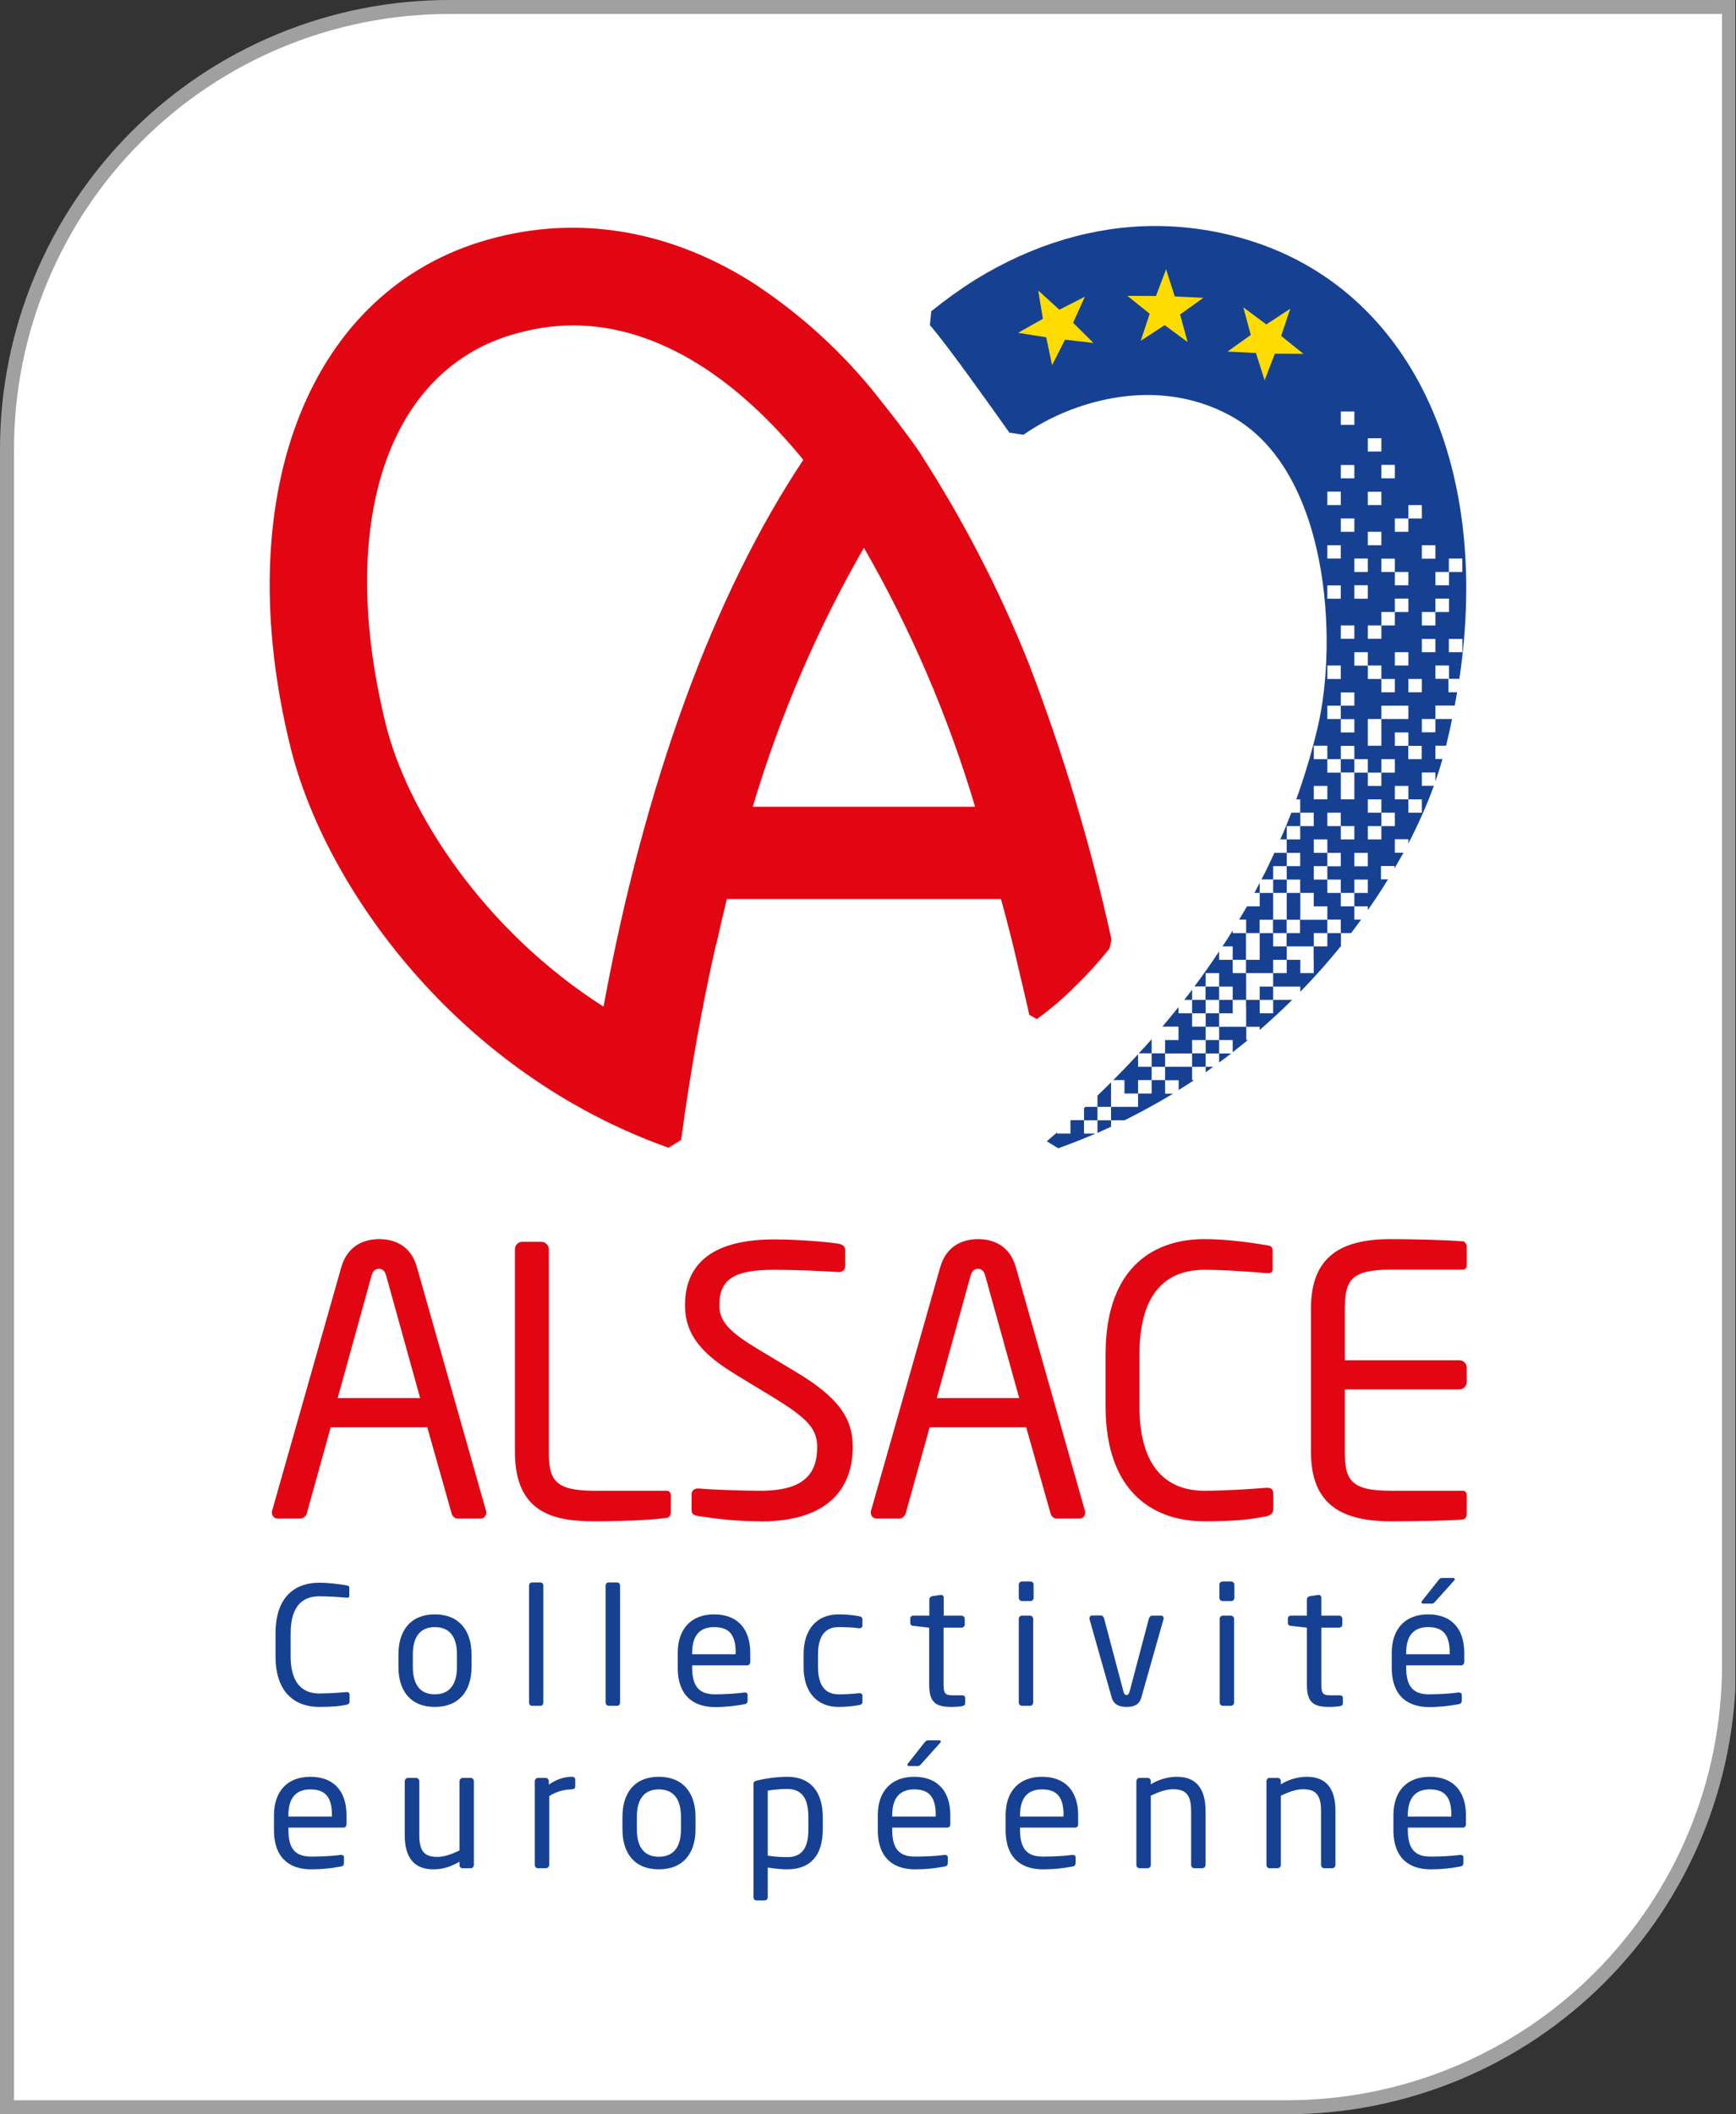
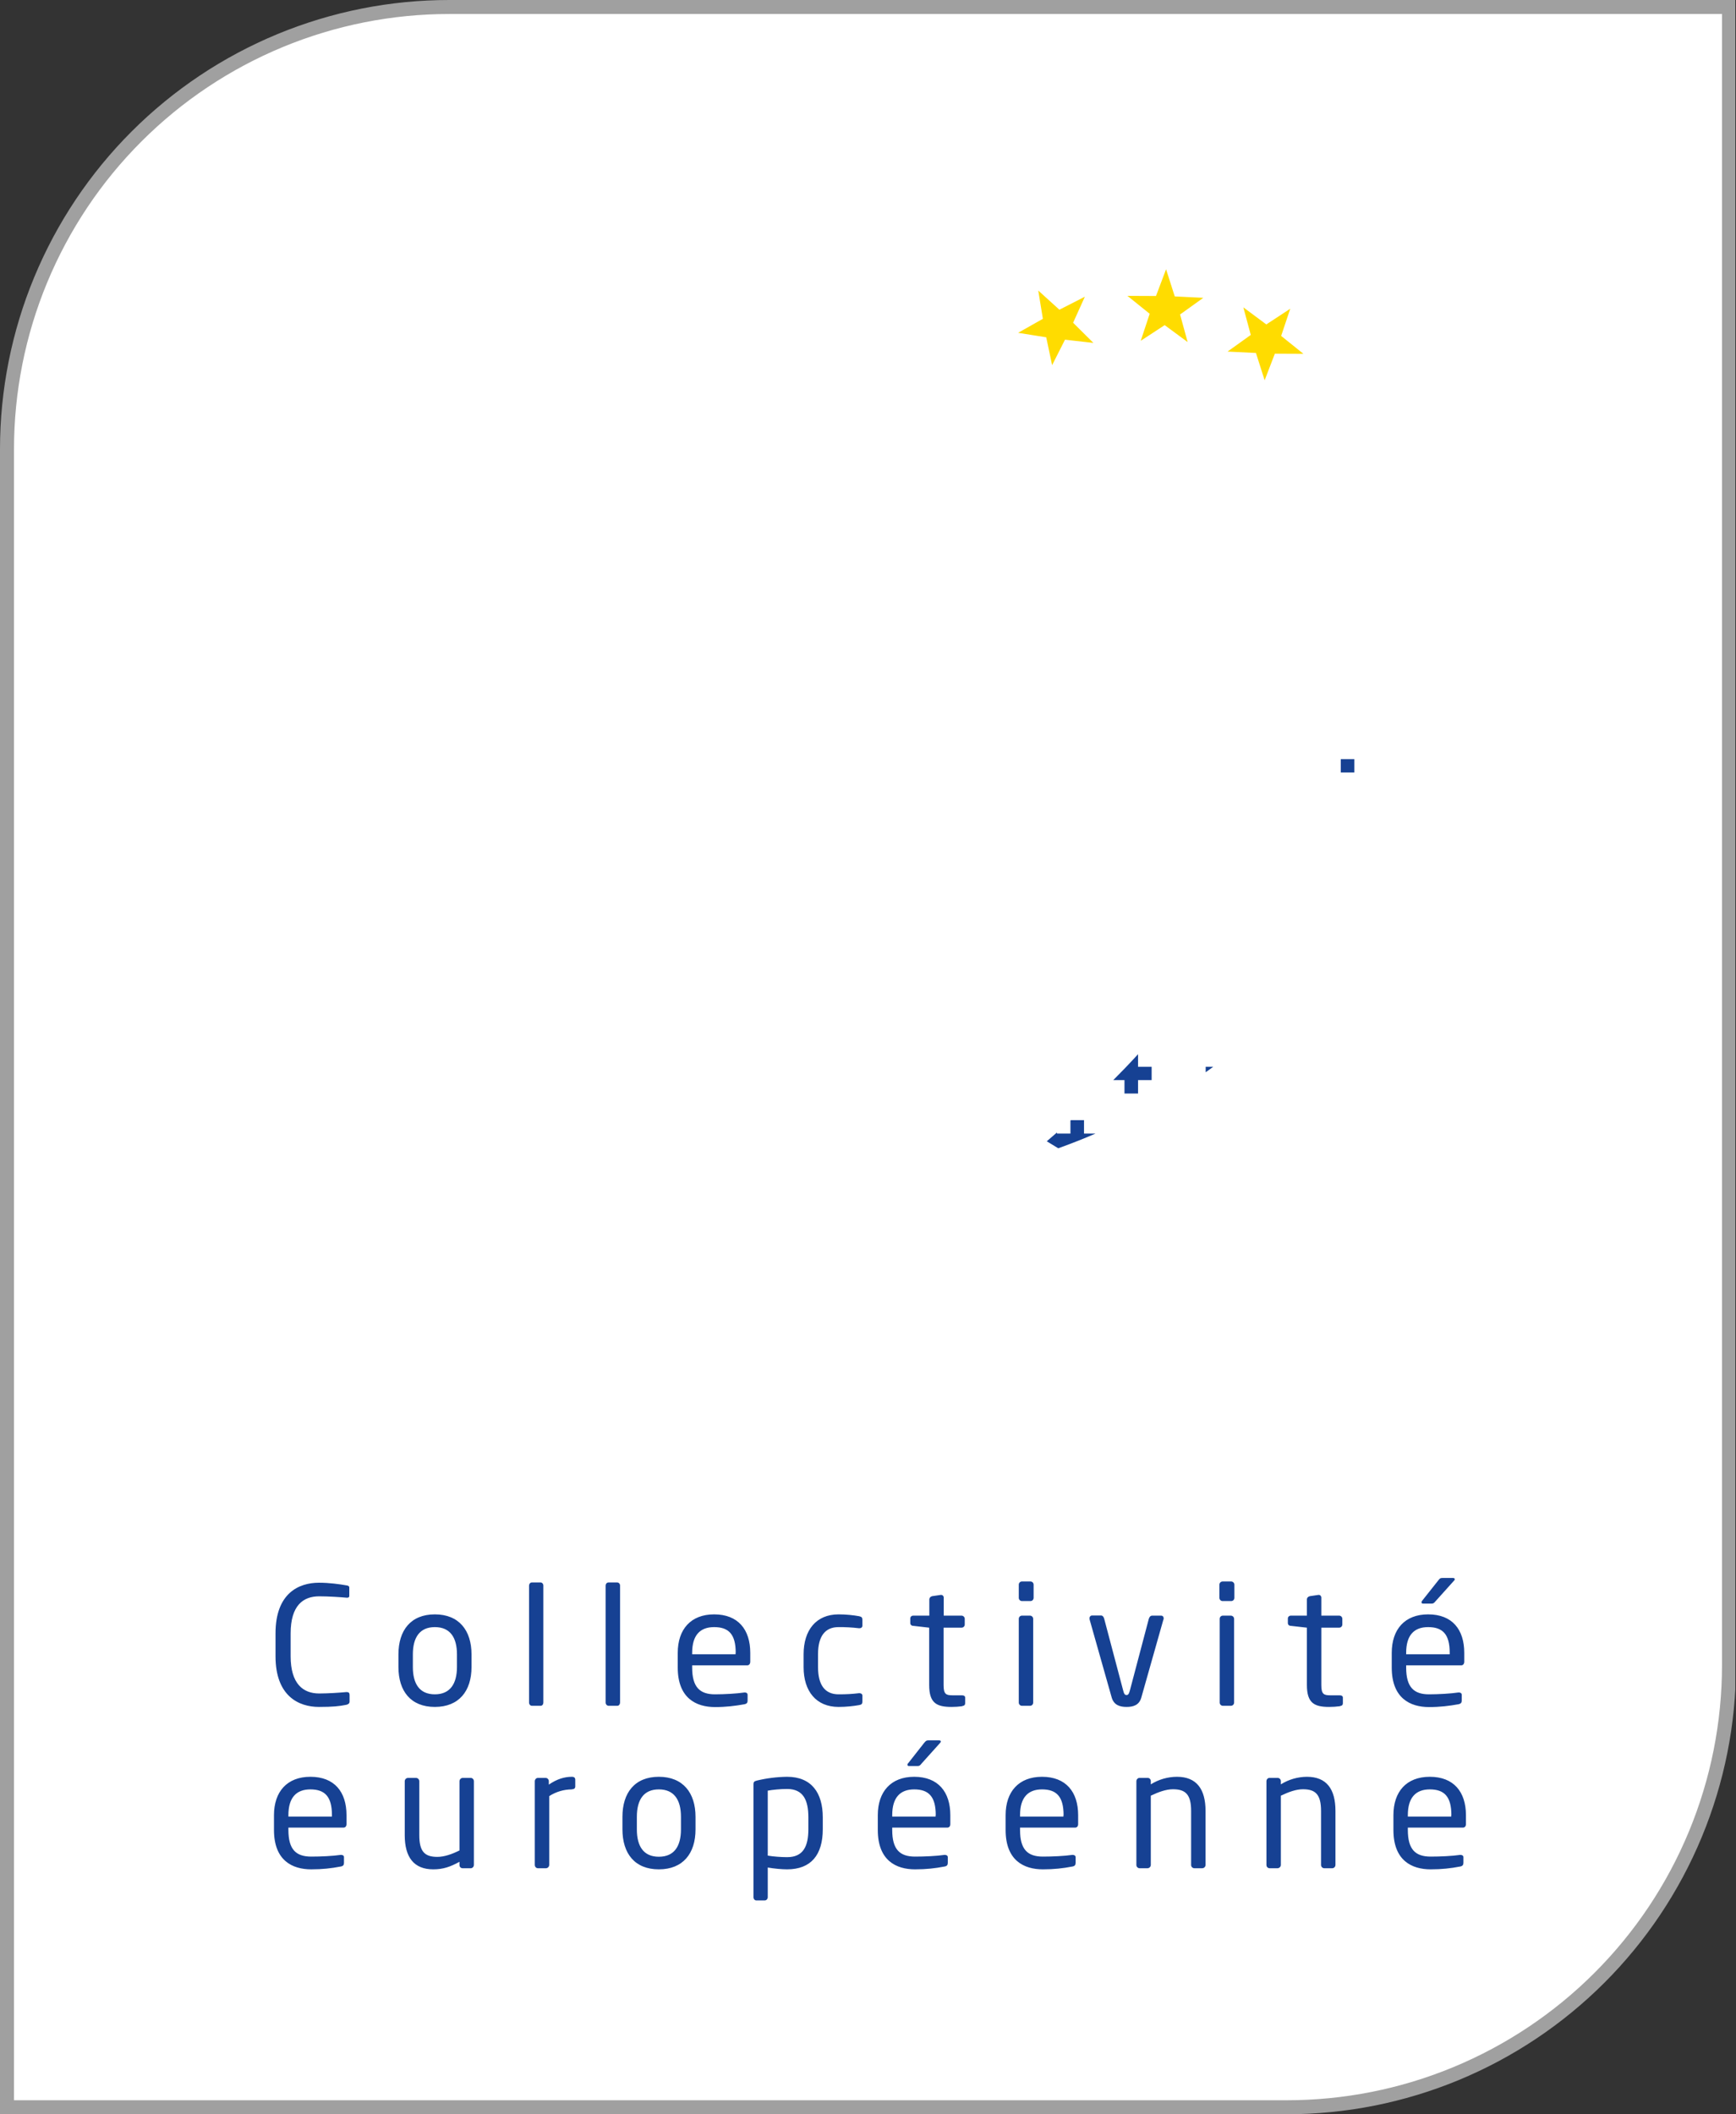
<svg xmlns="http://www.w3.org/2000/svg" width="124" height="151" viewBox="0 0 124 151" fill="none">
  <rect x="0" y="0" width="124" height="151" fill="#333333" stroke="none" />
  <g clip-path="url(#clip0_2694_8945)">
    <path d="M32.1 0.5H32.1H123.5V118.92C123.5 123.069 122.683 127.177 121.094 131.01C119.506 134.842 117.178 138.325 114.243 141.257C111.309 144.19 107.825 146.516 103.992 148.102C100.158 149.688 96.049 150.503 91.9 150.5H91.9H0.5V32.08C0.5 27.931 1.317 23.823 2.906 19.99C4.494 16.158 6.822 12.675 9.757 9.743C12.691 6.81 16.175 4.484 20.009 2.898C23.842 1.312 27.951 0.497 32.1 0.5Z" fill="white" stroke="#A0A0A0" />
    <path d="M95.769 54.221H96.74V55.171H95.769V54.221ZM77.43 80.971V80.001H76.49L76.46 80.031V80.961H75.499V80.881L74.769 81.511L75.59 82.011L76.049 81.841C76.791 81.568 77.525 81.275 78.249 80.961H77.43V80.971ZM86.12 76.581L86.659 76.191H86.12V76.581ZM79.519 77.141H80.32V78.101H81.29V77.141H82.26V76.191H81.29V75.291C80.689 75.951 80.09 76.571 79.519 77.141Z" fill="#164193" />
-     <path d="M104.24 48.491C106.54 32.991 100.65 20.691 89.21 17.161C87.044 16.488 84.788 16.144 82.52 16.141C78.16 16.141 73.78 17.441 69.67 19.971C68.576 20.661 67.524 21.416 66.52 22.231L66.42 23.221C67.64 24.601 71.02 29.381 72.1 30.901L73.1 31.051C73.9 30.501 75.05 29.811 76.53 29.251C80.46 27.771 84.48 27.831 87.89 29.691C94.98 33.561 95.57 45.821 94.12 51.941C93.7 53.741 93.18 55.441 92.59 57.091H92.87V58.041H92.24C91.99 58.691 91.73 59.331 91.45 59.951H91.91V59.001H92.87V59.951H91.91V60.911H91.03C90.73 61.561 90.43 62.201 90.1 62.811H90.94V61.861H91.91V60.911H92.87V61.861H91.91V62.821H92.87V63.771H91.91V62.821H90.94V63.771H89.98V63.051L89.6 63.771H89.98V64.731H89.07L88.51 65.681H89.01V66.641H88.05V66.451C87.81 66.841 87.57 67.221 87.32 67.591H88.05V68.551H87.08V67.951C86.5 68.821 85.91 69.661 85.32 70.451H86.12V69.501H87.08V70.461H86.11V71.411H85.15V70.681C84.96 70.931 84.78 71.181 84.59 71.411H85.15V72.371H84.18V71.921C83.8 72.401 83.41 72.871 83.03 73.321H84.18V74.281H83.22V75.231H82.26V74.221C81.95 74.571 81.65 74.911 81.34 75.231H82.26V76.191H83.22V77.141H82.26V78.101H81.29V79.051H79.36V77.301L78.39 78.251V79.051H77.54L77.43 79.151V80.011H78.39V79.051H79.36V80.011H78.39V80.911L79.36 80.471V80.011H80.33C81.52 79.411 82.68 78.781 83.79 78.111H83.22V77.151H84.19V77.851L85.29 77.151H85.15V76.191H83.22V75.241H85.15V76.191H86.12V75.241H87.08V75.881C87.38 75.671 87.66 75.451 87.94 75.241H87.08V74.281H88.05V75.151L89.14 74.281H89.02V73.331H89.98V73.561C90.78 72.861 91.56 72.151 92.3 71.411H90.94V70.461H89.98V71.411H89.01V69.501H90.94V70.461H92.88V70.831C93.897 69.79 94.865 68.702 95.78 67.571V66.641H94.81V65.681H95.77V66.641H96.51L97.22 65.681H96.74V64.731H95.77V63.771H96.74V64.731H97.7V65.001C98.21 64.271 98.7 63.541 99.14 62.801H98.64V61.851H99.61V62.021L100.25 60.901H99.63V59.941H100.6V60.241C101.32 58.841 101.93 57.471 102.42 56.121H101.56V55.171H102.53V55.801C102.72 55.261 102.89 54.731 103.03 54.211H102.53V53.261H103.29C103.45 52.621 103.59 51.981 103.72 51.351H102.53V52.301H101.56V51.351H102.53V50.391H103.91L104.08 49.441H103.46V48.481H102.53V47.531H103.5V48.481H104.24V48.491ZM85.15 72.371H86.12V73.321H85.15V72.371ZM87.08 74.281H86.12V75.231H85.15V74.281H86.12V73.331H87.08V74.281ZM87.08 72.371H86.12V71.411H87.08V72.371ZM87.08 70.461H88.05V71.411H87.08V70.461ZM89.01 71.891V73.331H87.08V72.371H88.05V71.411H89V71.891H89.01ZM89.01 69.501H88.05V68.551H89V69.501H89.01ZM89.98 71.411H90.94V72.371H89.98V71.411ZM92.88 58.041H93.84V59.001H92.88V58.041ZM90.94 64.731V63.771H91.91V65.681H90.94V64.731ZM93.84 68.551V69.501H92.88V68.551H91.91V69.501H90.94V68.551H91.91V67.591H90.94V66.641H89.98V68.551H89V66.641H89.97V65.691H90.93V66.641H91.9V65.691H92.86V66.641H91.9V67.591H93.83V68.551H93.84ZM94.81 67.591H93.84V66.641H94.81V67.591ZM94.81 65.691H92.88V63.771H93.84V64.731H94.81V65.681V65.691ZM94.81 62.821H93.84V61.861H94.81V62.821ZM94.81 60.911H93.84V59.951H94.81V60.911ZM94.81 57.091H93.84V56.131H94.81V57.091ZM94.81 54.221H93.84V53.261H94.81V54.221ZM99.63 40.851H100.6V41.801H99.63V40.851ZM99.63 42.751H100.6V43.711H99.63V42.761V42.751ZM99.63 46.581H100.6V47.531H99.63V46.581ZM97.7 48.491V47.541H96.74V46.581H97.7V47.531H98.67V48.491H99.63V49.441H98.67V48.491H97.7ZM95.77 37.031H96.74V37.981H95.77V37.031ZM96.74 41.801H97.7V42.761H96.74V41.811V41.801ZM95.77 44.671H96.74V45.621H95.77V44.671ZM98.67 44.671V43.711H99.63V44.671H98.67ZM98.67 45.621H97.7V44.671H98.67V45.621ZM98.67 39.901H99.63V40.851H98.67V39.901ZM98.67 33.201H99.63V34.161H98.67V33.211V33.201ZM97.7 31.301H98.67V32.251H97.7V31.301ZM97.7 35.121H98.67V36.071H97.7V35.121ZM97.7 37.981H98.67V38.941H97.7V37.981ZM97.7 40.851H96.74V39.891H97.7V40.851ZM95.77 29.391H96.74V30.341H95.77V29.391ZM95.77 33.211H96.74V34.161H95.77V33.211ZM94.81 35.111H95.77V36.071H94.81V35.121V35.111ZM94.81 38.941H95.77V39.891H94.81V38.941ZM94.81 41.811H95.77V42.761H94.81V41.811ZM94.81 47.531H95.77V48.491H94.81V47.531ZM94.81 50.401H95.77V49.451H96.74V50.401H95.77V51.351H94.81V50.401ZM96.74 52.311H95.77V51.361H96.74V52.311ZM94.81 58.041H95.77V59.001H94.81V58.041ZM95.77 63.771H94.81V62.821H95.77V63.771ZM95.77 61.871H94.81V60.911H95.77V61.861V61.871ZM95.77 59.001H96.74V59.951H95.77V59.001ZM97.7 63.771H96.74V62.821H97.7V63.771ZM97.7 61.871H96.74V60.911H97.7V61.861V61.871ZM99.63 59.001H98.67V59.951H97.7V59.001H98.67V58.041H97.7V57.091H98.67V58.041H99.63V59.001ZM99.63 55.181H98.67V56.131H97.7V55.181H96.74V57.091H95.77V55.181H94.81V54.221H95.77V53.271H96.74V54.221H97.7V55.181H98.67V54.221H99.63V55.181ZM99.63 51.351H98.67V53.261H97.7V51.351H98.67V50.401H100.6V51.351H99.63ZM99.63 53.271V52.311H100.6V53.271H101.55V54.221H100.59V53.271H99.63ZM101.56 58.041H100.6V57.091H99.63V56.131H100.6V57.091H101.56V58.041ZM101.56 49.441H100.6V48.491H101.56V49.441ZM101.56 37.031H100.6V37.981H99.63V37.031H100.6V36.071H101.56V37.031ZM102.53 46.581H101.56V45.631H102.53V46.581ZM102.53 44.671H101.56V43.711H102.53V44.671ZM102.53 39.901H101.56V38.941H102.53V39.901ZM102.53 40.851H103.49V39.891H104.45V40.851H103.5V41.801H102.53V40.851ZM102.53 42.751H103.5V43.711H102.53V42.761V42.751ZM103.49 45.631H104.46V46.581H103.49V45.631Z" fill="#164193" />
-     <path d="M73.519 72.48L74.059 72.78C75.06 72.062 75.997 71.259 76.859 70.38C77.716 69.55 78.518 68.665 79.259 67.73L79.389 67.09C77.919 60.388 75.947 53.806 73.489 47.4C71.404 42.176 68.819 37.166 65.769 32.44V32.42C64.549 30.6 62.209 27.73 62.209 27.73C59.746 24.753 56.838 22.172 53.589 20.08C47.449 16.25 40.729 15.28 34.289 17.28C21.839 21.16 16.389 35.68 20.749 53.37C23.219 63.4 32.709 76.63 47.749 81.97L48.649 81.42C49.309 76.54 50.149 71.82 51.149 67.42H51.169C51.409 66.33 51.659 65.26 51.919 64.21H71.499C71.769 65.16 72.399 67.61 72.609 68.56C72.779 69.29 73.369 71.76 73.519 72.48ZM43.119 71.9C34.439 66.37 29.059 57.86 27.549 51.7C24.079 37.6 27.549 26.71 36.389 23.96C37.899 23.49 39.429 23.24 40.939 23.24C43.939 23.24 46.939 24.18 49.889 26.01C52.479 27.62 54.989 29.92 57.379 32.84C50.929 42.54 46.019 56.02 43.109 71.9M53.769 57.62C55.688 51.166 58.353 44.957 61.709 39.12C65.065 44.958 67.73 51.166 69.649 57.62H53.769Z" fill="#E20613" />
    <path d="M74.161 20.75L75.671 22.12L77.491 21.191L76.651 23.05L78.101 24.491L76.071 24.261L75.151 26.081L74.731 24.09L72.721 23.77L74.491 22.77L74.161 20.75ZM83.291 19.23L83.911 21.171L85.951 21.27L84.291 22.46L84.831 24.43L83.191 23.221L81.481 24.34L82.121 22.41L80.531 21.131L82.571 21.14L83.291 19.23ZM88.811 21.951L90.451 23.171L92.161 22.05L91.511 23.991L93.101 25.27L91.061 25.261L90.331 27.16L89.711 25.21L87.681 25.11L89.341 23.921L88.811 21.951Z" fill="#FFDC00" />
    <path d="M24.73 121.759C24.23 121.859 23.78 121.909 22.78 121.909C21.34 121.909 19.68 121.139 19.68 118.289V116.659C19.68 113.789 21.34 113.039 22.78 113.039C23.52 113.039 24.24 113.139 24.75 113.229C24.85 113.239 24.95 113.279 24.95 113.379V113.979C24.95 114.049 24.92 114.109 24.8 114.109H24.77C24.34 114.069 23.47 114.009 22.8 114.009C21.65 114.009 20.76 114.669 20.76 116.659V118.289C20.76 120.259 21.65 120.949 22.8 120.949C23.46 120.949 24.3 120.889 24.73 120.849H24.78C24.91 120.849 24.97 120.919 24.97 121.049V121.529C24.97 121.669 24.86 121.729 24.73 121.759ZM31.06 121.909C29.34 121.909 28.46 120.779 28.46 119.059V118.159C28.46 116.439 29.34 115.299 31.06 115.299C32.78 115.299 33.68 116.439 33.68 118.159V119.059C33.68 120.779 32.78 121.909 31.06 121.909ZM32.64 118.159C32.64 116.959 32.16 116.209 31.06 116.209C29.97 116.209 29.49 116.959 29.49 118.159V119.059C29.49 120.249 29.96 121.009 31.06 121.009C32.15 121.009 32.64 120.259 32.64 119.049V118.159ZM38.6 121.829H38C37.88 121.829 37.79 121.729 37.79 121.599V113.239C37.79 113.129 37.87 113.019 37.99 113.019H38.61C38.72 113.019 38.81 113.119 38.81 113.239V121.599C38.81 121.719 38.74 121.829 38.61 121.829M44.08 121.829H43.48C43.36 121.829 43.26 121.729 43.26 121.599V113.239C43.26 113.129 43.34 113.019 43.47 113.019H44.08C44.2 113.019 44.29 113.119 44.29 113.239V121.599C44.29 121.719 44.21 121.829 44.09 121.829M53.37 118.939H49.44V119.099C49.44 120.499 49.99 121.009 51.07 121.009C51.75 121.009 52.62 120.959 53.16 120.879H53.22C53.31 120.879 53.4 120.929 53.4 121.049V121.449C53.4 121.599 53.36 121.679 53.17 121.719C52.5 121.839 51.86 121.919 51.07 121.919C49.72 121.919 48.41 121.279 48.41 119.099V118.049C48.41 116.369 49.34 115.299 51.01 115.299C52.72 115.299 53.59 116.379 53.59 118.049V118.679C53.59 118.829 53.51 118.939 53.37 118.939ZM52.55 118.039C52.55 116.719 52.05 116.209 51.01 116.209C50.01 116.209 49.44 116.779 49.44 118.049V118.149H52.54V118.049L52.55 118.039ZM61.36 121.779C60.97 121.849 60.45 121.909 59.9 121.909C58.3 121.909 57.4 120.789 57.4 119.069V118.149C57.4 116.429 58.29 115.299 59.9 115.299C60.44 115.299 60.97 115.359 61.36 115.429C61.55 115.469 61.6 115.529 61.6 115.689V116.109C61.6 116.229 61.5 116.289 61.4 116.289H61.35C60.866 116.231 60.378 116.204 59.89 116.209C58.96 116.209 58.43 116.829 58.43 118.149V119.059C58.43 120.379 58.95 121.009 59.9 121.009C60.47 121.009 60.83 120.989 61.35 120.929H61.4C61.5 120.929 61.6 120.989 61.6 121.099V121.529C61.6 121.679 61.55 121.749 61.36 121.779ZM68.73 121.859C68.478 121.892 68.225 121.909 67.97 121.909C66.89 121.909 66.37 121.629 66.37 120.339V116.249L65.24 116.119C65.11 116.119 65.02 116.039 65.02 115.919V115.599C65.02 115.469 65.11 115.389 65.24 115.389H66.38V114.239C66.38 114.119 66.46 114.029 66.58 113.999L67.2 113.909H67.23C67.33 113.909 67.41 113.989 67.41 114.109V115.389H68.68C68.8 115.389 68.91 115.489 68.91 115.619V116.019C68.91 116.149 68.81 116.249 68.68 116.249H67.4V120.349C67.4 120.989 67.56 121.079 68.03 121.079H68.69C68.85 121.079 68.94 121.129 68.94 121.249V121.649C68.94 121.759 68.88 121.829 68.72 121.849M73.6 114.349H73C72.939 114.349 72.881 114.325 72.838 114.282C72.794 114.239 72.77 114.18 72.77 114.119V113.179C72.77 113.049 72.87 112.949 73 112.949H73.6C73.73 112.949 73.83 113.049 73.83 113.179V114.119C73.83 114.249 73.73 114.349 73.6 114.349ZM73.58 121.829H73C72.939 121.829 72.881 121.805 72.838 121.762C72.794 121.719 72.77 121.66 72.77 121.599V115.619C72.77 115.489 72.87 115.389 73 115.389H73.57C73.69 115.389 73.8 115.489 73.8 115.619V121.599C73.8 121.729 73.7 121.829 73.57 121.829M83.1 115.669L81.52 121.249C81.37 121.769 80.97 121.909 80.47 121.909C79.97 121.909 79.57 121.769 79.41 121.249L77.83 115.669L77.82 115.579C77.82 115.469 77.89 115.379 78.01 115.379H78.65C78.75 115.379 78.83 115.459 78.87 115.609L80.22 120.709C80.29 120.999 80.35 121.059 80.47 121.059C80.57 121.059 80.64 120.999 80.71 120.719L82.06 115.609C82.11 115.459 82.19 115.389 82.29 115.389H82.93C83.05 115.389 83.12 115.469 83.12 115.589L83.11 115.669M87.94 114.349H87.34C87.309 114.351 87.278 114.346 87.249 114.335C87.22 114.324 87.194 114.307 87.171 114.285C87.149 114.264 87.131 114.238 87.119 114.21C87.107 114.181 87.1 114.15 87.1 114.119V113.179C87.1 113.049 87.2 112.949 87.34 112.949H87.94C88.06 112.949 88.17 113.049 88.17 113.179V114.119C88.17 114.249 88.07 114.349 87.94 114.349ZM87.91 121.829H87.35C87.289 121.829 87.231 121.805 87.188 121.762C87.144 121.719 87.12 121.66 87.12 121.599V115.619C87.12 115.489 87.22 115.389 87.35 115.389H87.91C88.04 115.389 88.15 115.489 88.15 115.619V121.599C88.15 121.729 88.05 121.829 87.91 121.829ZM95.7 121.859C95.448 121.892 95.195 121.909 94.94 121.909C93.87 121.909 93.35 121.629 93.35 120.339V116.249L92.21 116.119C92.08 116.119 91.99 116.039 91.99 115.919V115.599C91.99 115.469 92.09 115.389 92.21 115.389H93.35V114.239C93.35 114.119 93.43 114.029 93.56 113.999L94.17 113.909H94.21C94.3 113.909 94.38 113.989 94.38 114.109V115.389H95.65C95.78 115.389 95.88 115.489 95.88 115.619V116.019C95.88 116.149 95.78 116.249 95.65 116.249H94.38V120.349C94.38 120.989 94.55 121.079 95.01 121.079H95.67C95.83 121.079 95.92 121.129 95.92 121.249V121.649C95.92 121.759 95.86 121.829 95.71 121.849M104.37 118.939H100.44V119.099C100.44 120.499 100.99 121.009 102.07 121.009C102.75 121.009 103.62 120.959 104.16 120.879H104.22C104.32 120.879 104.41 120.929 104.41 121.049V121.449C104.41 121.599 104.36 121.679 104.17 121.719C103.5 121.839 102.86 121.919 102.07 121.919C100.72 121.919 99.41 121.279 99.41 119.099V118.049C99.41 116.369 100.34 115.299 102.01 115.299C103.73 115.299 104.59 116.379 104.59 118.049V118.679C104.59 118.829 104.51 118.939 104.37 118.939ZM103.55 118.039C103.55 116.719 103.05 116.209 102.01 116.209C101.01 116.209 100.44 116.779 100.44 118.049V118.149H103.55V118.049V118.039ZM103.87 112.879L102.54 114.359C102.44 114.469 102.4 114.529 102.27 114.529H101.64C101.57 114.529 101.54 114.499 101.54 114.449C101.54 114.409 101.54 114.369 101.58 114.329L102.73 112.879C102.83 112.749 102.87 112.699 103.01 112.699H103.78C103.87 112.699 103.91 112.729 103.91 112.789C103.91 112.809 103.91 112.839 103.87 112.879ZM24.53 130.529H20.6V130.699C20.6 132.099 21.15 132.599 22.23 132.599C22.91 132.599 23.78 132.559 24.32 132.479H24.38C24.48 132.479 24.57 132.529 24.57 132.639V133.039C24.57 133.189 24.52 133.279 24.33 133.309C23.66 133.439 23.02 133.509 22.23 133.509C20.88 133.509 19.57 132.879 19.57 130.699V129.639C19.57 127.969 20.5 126.899 22.17 126.899C23.89 126.899 24.75 127.979 24.75 129.639V130.279C24.75 130.429 24.67 130.529 24.53 130.529ZM23.71 129.639C23.71 128.319 23.21 127.799 22.17 127.799C21.17 127.799 20.6 128.379 20.6 129.639V129.739H23.71V129.639ZM33.63 133.429H33.04C32.91 133.429 32.82 133.329 32.82 133.199V132.969C32.17 133.329 31.65 133.509 30.95 133.509C29.55 133.509 28.91 132.629 28.91 131.069V127.219C28.91 127.089 29.01 126.979 29.15 126.979H29.71C29.84 126.979 29.95 127.079 29.95 127.219V131.069C29.95 132.259 30.35 132.619 31.24 132.619C31.73 132.619 32.28 132.429 32.82 132.159V127.219C32.82 127.099 32.92 126.979 33.05 126.979H33.63C33.74 126.979 33.85 127.079 33.85 127.219V133.189C33.85 133.319 33.75 133.429 33.63 133.429ZM40.85 127.799C40.276 127.801 39.713 127.967 39.23 128.279V133.189C39.23 133.309 39.13 133.429 39 133.429H38.42C38.3 133.429 38.2 133.329 38.2 133.189V127.219C38.2 127.089 38.3 126.979 38.42 126.979H38.97C39.1 126.979 39.2 127.079 39.2 127.219V127.459C39.78 127.059 40.32 126.899 40.85 126.899C41.01 126.899 41.09 126.969 41.09 127.109V127.589C41.09 127.719 41.01 127.789 40.85 127.789M47.06 133.509C45.34 133.509 44.46 132.379 44.46 130.649V129.759C44.46 128.039 45.34 126.899 47.06 126.899C48.78 126.899 49.68 128.039 49.68 129.759V130.659C49.68 132.379 48.78 133.509 47.06 133.509ZM48.64 129.759C48.64 128.559 48.16 127.799 47.06 127.799C45.97 127.799 45.49 128.549 45.49 129.759V130.659C45.49 131.849 45.96 132.609 47.06 132.609C48.16 132.609 48.64 131.859 48.64 130.649V129.759ZM56.22 133.509C55.85 133.509 55.3 133.459 54.84 133.379V135.499C54.84 135.619 54.75 135.729 54.62 135.729H54.02C53.91 135.729 53.82 135.629 53.82 135.499V127.439C53.82 127.289 53.85 127.219 54.06 127.169C54.768 126.999 55.492 126.908 56.22 126.899C57.96 126.899 58.77 128.039 58.77 129.799V130.639C58.77 132.479 57.93 133.509 56.22 133.509ZM57.74 129.799C57.74 128.569 57.38 127.769 56.22 127.769C55.72 127.769 55.17 127.829 54.84 127.889V132.529C55.24 132.599 55.84 132.639 56.22 132.639C57.36 132.639 57.74 131.889 57.74 130.639V129.799ZM67.66 130.529H63.73V130.699C63.73 132.099 64.28 132.599 65.36 132.599C66.04 132.599 66.91 132.559 67.45 132.479H67.5C67.6 132.479 67.7 132.529 67.7 132.639V133.039C67.7 133.189 67.65 133.279 67.46 133.309C66.79 133.439 66.15 133.509 65.36 133.509C64.01 133.509 62.7 132.879 62.7 130.699V129.639C62.7 127.969 63.63 126.899 65.3 126.899C67.01 126.899 67.88 127.979 67.88 129.639V130.279C67.88 130.429 67.8 130.529 67.66 130.529ZM66.84 129.639C66.84 128.319 66.34 127.799 65.3 127.799C64.3 127.799 63.73 128.379 63.73 129.639V129.739H66.83V129.639H66.84ZM67.15 124.479L65.83 125.949C65.73 126.069 65.69 126.129 65.56 126.129H64.92C64.85 126.129 64.82 126.089 64.82 126.049C64.82 126.009 64.83 125.959 64.87 125.929L66.01 124.479C66.12 124.349 66.16 124.299 66.3 124.299H67.07C67.15 124.299 67.2 124.319 67.2 124.379C67.2 124.399 67.19 124.439 67.15 124.479ZM76.79 130.529H72.86V130.699C72.86 132.099 73.41 132.599 74.49 132.599C75.17 132.599 76.04 132.559 76.58 132.479H76.63C76.73 132.479 76.83 132.529 76.83 132.639V133.039C76.83 133.189 76.78 133.279 76.59 133.309C75.92 133.439 75.28 133.509 74.49 133.509C73.14 133.509 71.83 132.879 71.83 130.699V129.639C71.83 127.969 72.76 126.899 74.43 126.899C76.14 126.899 77.01 127.979 77.01 129.639V130.279C77.01 130.429 76.93 130.529 76.79 130.529ZM75.97 129.639C75.97 128.319 75.47 127.799 74.43 127.799C73.43 127.799 72.86 128.379 72.86 129.639V129.739H75.96V129.639H75.97ZM85.87 133.429H85.31C85.249 133.429 85.191 133.405 85.148 133.362C85.105 133.319 85.08 133.26 85.08 133.199V129.339C85.08 128.159 84.68 127.789 83.78 127.789C83.29 127.789 82.74 127.989 82.2 128.249V133.199C82.2 133.309 82.1 133.429 81.97 133.429H81.39C81.28 133.429 81.17 133.329 81.17 133.199V127.219C81.17 127.089 81.27 126.979 81.39 126.979H81.98C82.11 126.979 82.2 127.079 82.2 127.219V127.439C82.761 127.088 83.409 126.901 84.07 126.899C85.47 126.899 86.11 127.779 86.11 129.339V133.189C86.11 133.319 86.01 133.429 85.87 133.429ZM95.16 133.429H94.59C94.529 133.429 94.471 133.405 94.428 133.362C94.385 133.319 94.36 133.26 94.36 133.199V129.339C94.36 128.159 93.96 127.789 93.07 127.789C92.57 127.789 92.03 127.989 91.49 128.249V133.199C91.49 133.309 91.39 133.429 91.25 133.429H90.68C90.56 133.429 90.46 133.329 90.46 133.199V127.219C90.46 127.089 90.55 126.979 90.68 126.979H91.26C91.39 126.979 91.49 127.079 91.49 127.219V127.439C92.048 127.09 92.692 126.903 93.35 126.899C94.76 126.899 95.39 127.779 95.39 129.339V133.189C95.39 133.319 95.29 133.429 95.16 133.429ZM104.49 130.529H100.56V130.699C100.56 132.099 101.11 132.599 102.19 132.599C102.87 132.599 103.74 132.559 104.28 132.479H104.33C104.43 132.479 104.53 132.529 104.53 132.639V133.039C104.53 133.189 104.47 133.279 104.29 133.309C103.62 133.439 102.97 133.509 102.19 133.509C100.84 133.509 99.53 132.879 99.53 130.699V129.639C99.53 127.969 100.45 126.899 102.13 126.899C103.84 126.899 104.71 127.979 104.71 129.639V130.279C104.71 130.429 104.63 130.529 104.49 130.529ZM103.67 129.639C103.67 128.319 103.17 127.799 102.13 127.799C101.13 127.799 100.56 128.379 100.56 129.639V129.739H103.66V129.639H103.67Z" fill="#164193" />
-     <path d="M34.27 108.46H32.7C32.47 108.46 32.3 108.28 32.25 108.06L30.52 101.94H23.62L21.92 108.06C21.87 108.28 21.66 108.46 21.44 108.46H19.87C19.61 108.46 19.42 108.28 19.42 108.04C19.42 107.98 19.42 107.9 19.45 107.85L24.37 90.53C24.83 88.9 26.07 88.5 27.09 88.5C28.07 88.5 29.33 88.88 29.78 90.5L34.7 107.85C34.73 107.9 34.73 107.98 34.73 108.04C34.73 108.28 34.57 108.46 34.28 108.46M27.58 91.1C27.5 90.8 27.34 90.62 27.08 90.62C26.78 90.62 26.62 90.8 26.54 91.1L24.12 99.85H30.01L27.58 91.1ZM47.64 108.4C46.94 108.52 44.95 108.65 42.44 108.65C39.6 108.65 36.78 108.09 36.78 103.7V89.22C36.78 88.93 37.02 88.69 37.31 88.69H38.67C38.96 88.69 39.2 88.93 39.2 89.22V103.7C39.2 105.72 39.65 106.47 42.47 106.47H47.61C47.8 106.47 47.91 106.6 47.91 106.79V108.04C47.91 108.2 47.8 108.38 47.64 108.41M54.32 108.65C52.46 108.65 51.07 108.46 49.9 108.28C49.45 108.2 49.4 108.08 49.4 107.8V106.74C49.4 106.44 49.6 106.31 49.85 106.31H49.93C51.15 106.41 53.09 106.47 54.33 106.47C57.51 106.47 58.37 105.19 58.37 103.33C58.37 102 57.6 101.25 55.17 99.76L52.6 98.2C50.15 96.71 48.93 95.35 48.93 93.22C48.93 90 51.24 88.52 55.29 88.52C56.86 88.52 58.91 88.67 59.92 88.83C60.19 88.89 60.37 89.02 60.37 89.28V90.43C60.37 90.69 60.19 90.85 59.92 90.85H59.87C58.345 90.75 56.818 90.697 55.29 90.69C52.55 90.69 51.38 91.29 51.38 93.22C51.38 94.47 52.25 95.22 54.28 96.44L56.73 97.91C59.81 99.74 60.91 101.21 60.91 103.34C60.91 105.89 59.58 108.66 54.33 108.66M77.06 108.46H75.49C75.25 108.46 75.09 108.28 75.03 108.06L73.3 101.94H66.4L64.7 108.06C64.65 108.28 64.44 108.46 64.22 108.46H62.65C62.39 108.46 62.2 108.28 62.2 108.04C62.2 107.98 62.2 107.9 62.23 107.85L67.15 90.53C67.61 88.9 68.85 88.5 69.87 88.5C70.85 88.5 72.1 88.88 72.56 90.5L77.48 107.85C77.51 107.9 77.51 107.98 77.51 108.04C77.51 108.28 77.35 108.46 77.06 108.46ZM70.37 91.1C70.29 90.8 70.13 90.62 69.87 90.62C69.57 90.62 69.41 90.8 69.33 91.1L66.91 99.85H72.8L70.37 91.1ZM90.42 108.3C89.3 108.52 88.26 108.65 86 108.65C82.73 108.65 78.97 106.89 78.97 100.43V96.73C78.97 90.21 82.73 88.5 86 88.5C87.68 88.5 89.3 88.74 90.47 88.93C90.71 88.96 90.9 89.03 90.9 89.28V90.63C90.9 90.79 90.85 90.93 90.58 90.93H90.5C89.54 90.85 87.57 90.69 86.03 90.69C83.42 90.69 81.39 92.2 81.39 96.73V100.43C81.39 104.9 83.42 106.47 86.03 106.47C87.54 106.47 89.46 106.34 90.42 106.26H90.52C90.82 106.26 90.95 106.39 90.95 106.68V107.78C90.95 108.09 90.71 108.25 90.42 108.3ZM104.5 108.52C103.5 108.62 100.88 108.65 99.31 108.65C95.58 108.65 93.64 107.24 93.64 103.7V93.45C93.64 89.91 95.58 88.5 99.31 88.5C100.88 88.5 103.39 88.56 104.51 88.66C104.66 88.69 104.77 88.88 104.77 89.04V90.37C104.77 90.55 104.67 90.68 104.47 90.68H99.34C96.52 90.68 96.06 91.43 96.06 93.45V97.15H104.24C104.53 97.15 104.77 97.39 104.77 97.68V98.7C104.77 98.99 104.53 99.23 104.24 99.23H96.06V103.7C96.06 105.72 96.51 106.47 99.34 106.47H104.48C104.66 106.47 104.77 106.6 104.77 106.79V108.14C104.77 108.3 104.67 108.49 104.5 108.52Z" fill="#E20613" />
  </g>
  <defs>
    <clipPath id="clip0_2694_8945">
      <rect width="123.95" height="151" fill="white" />
    </clipPath>
  </defs>
</svg>